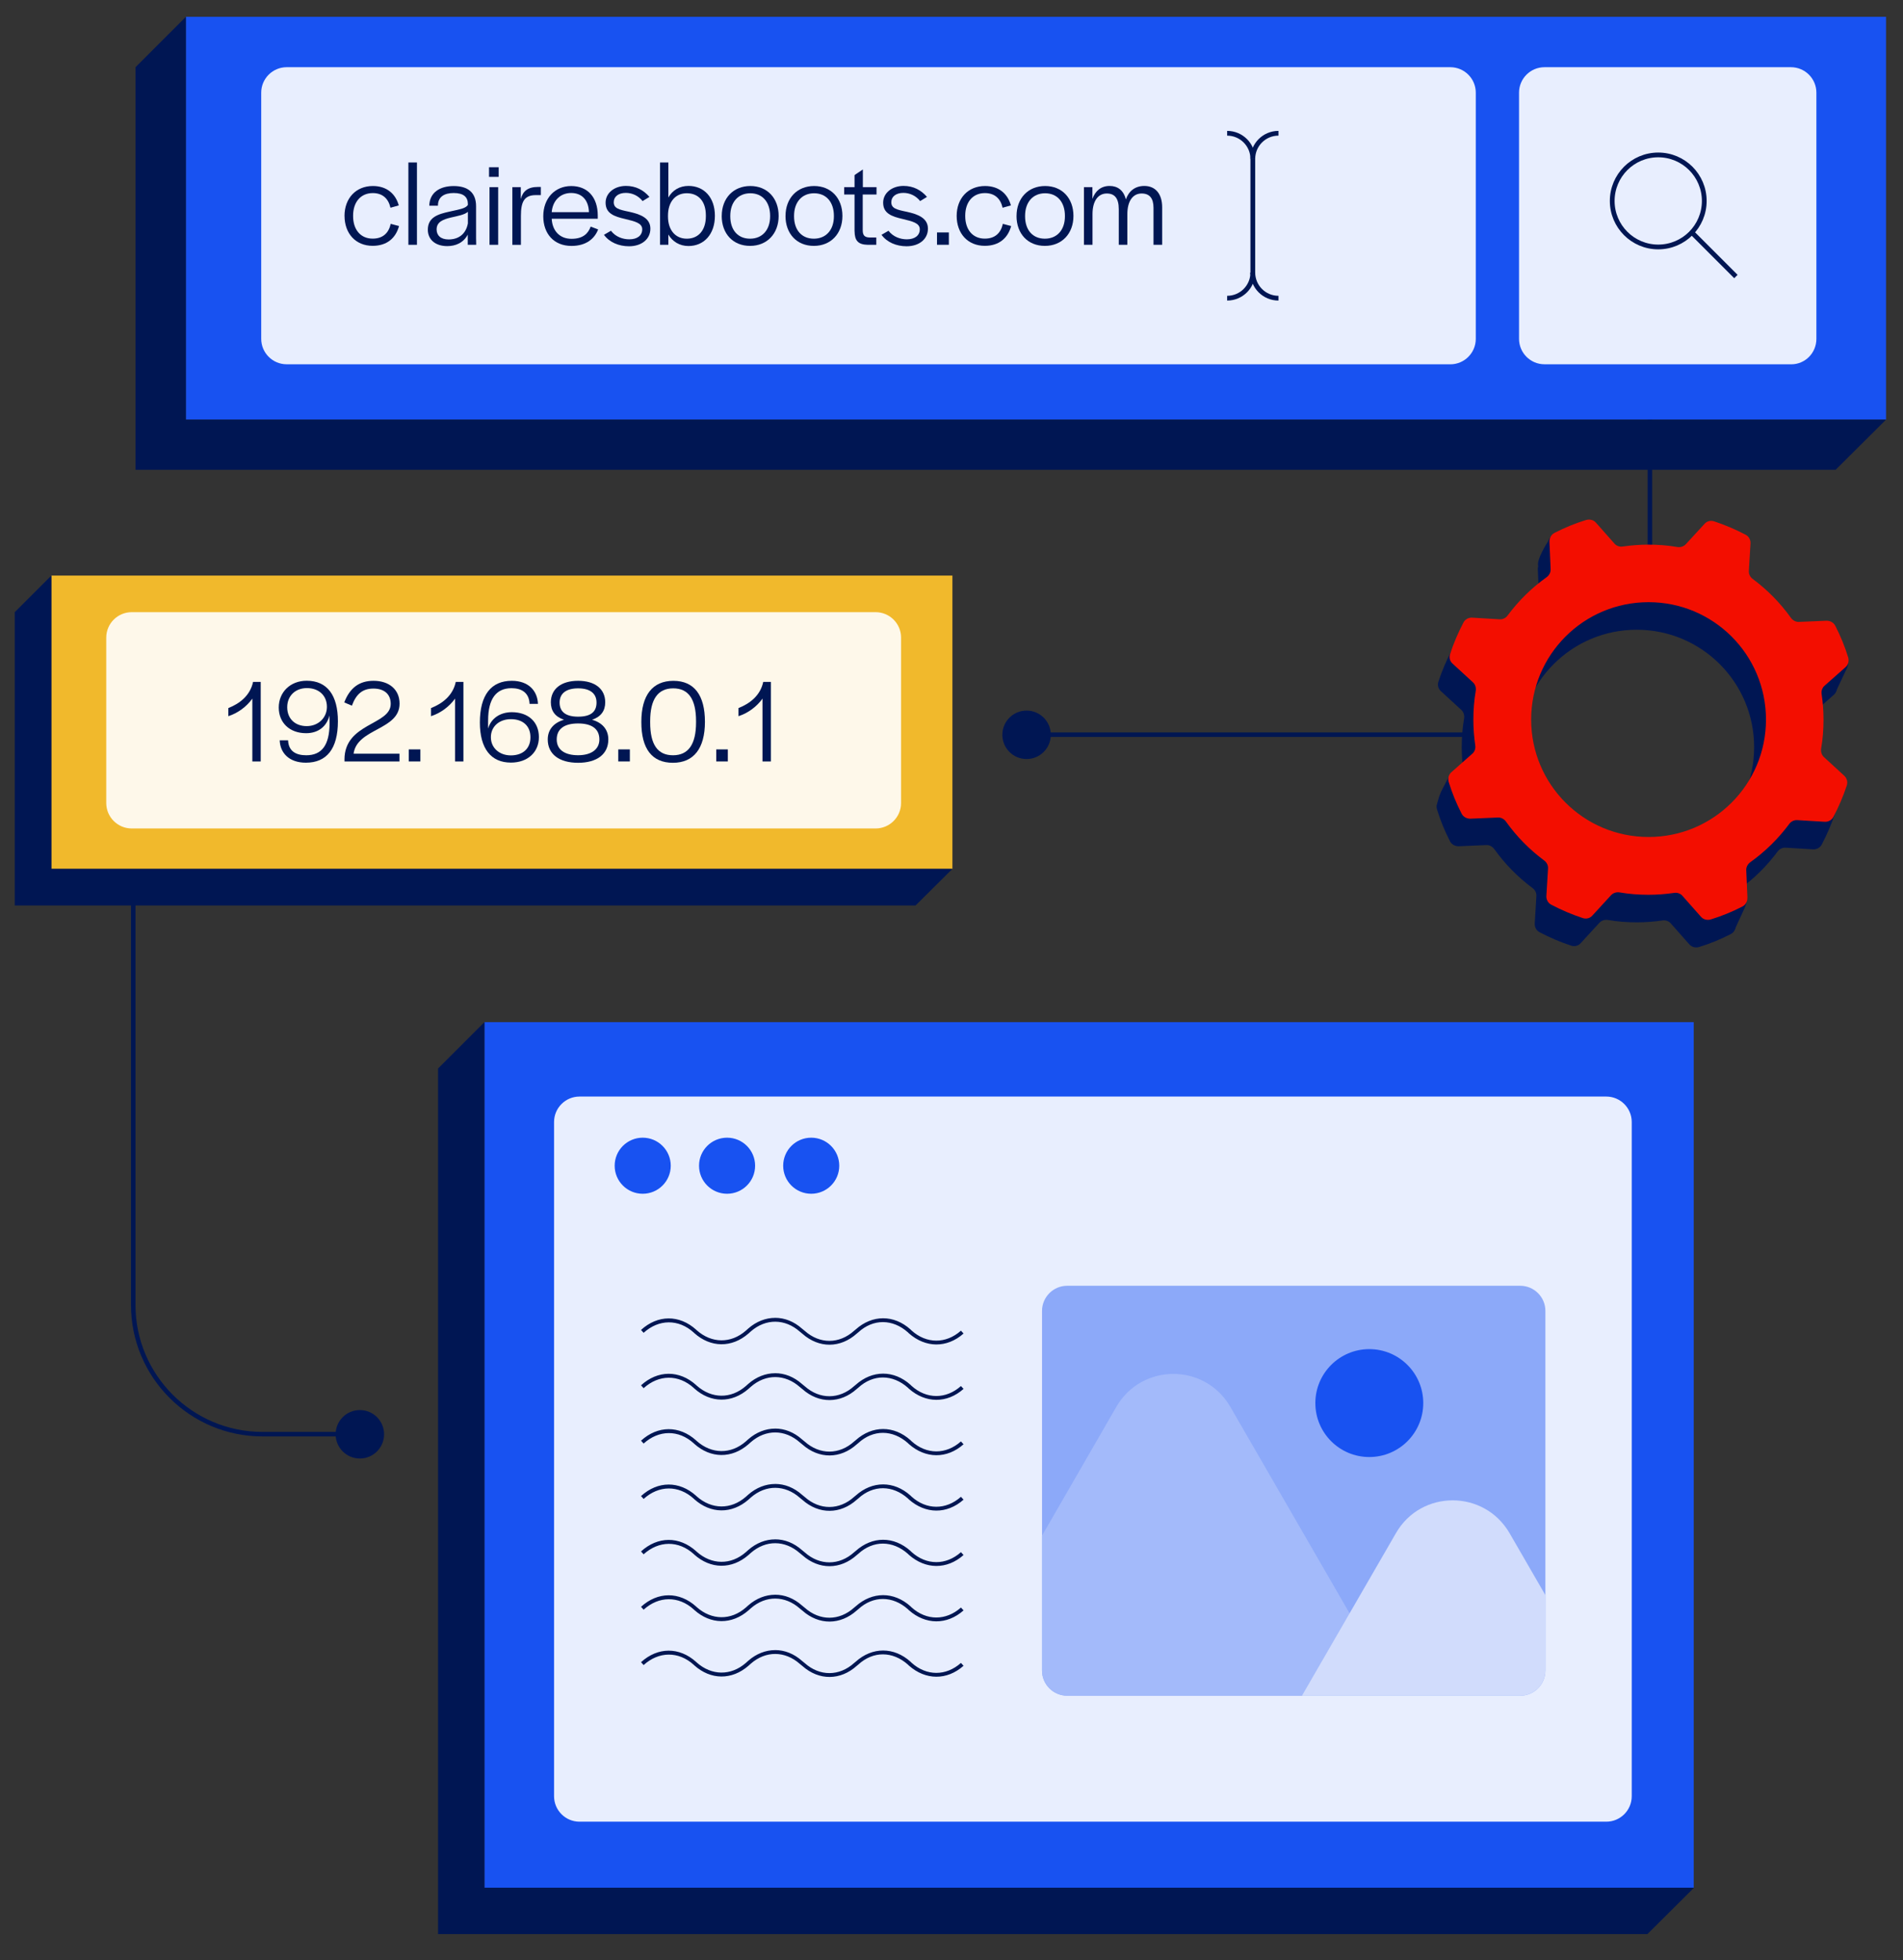
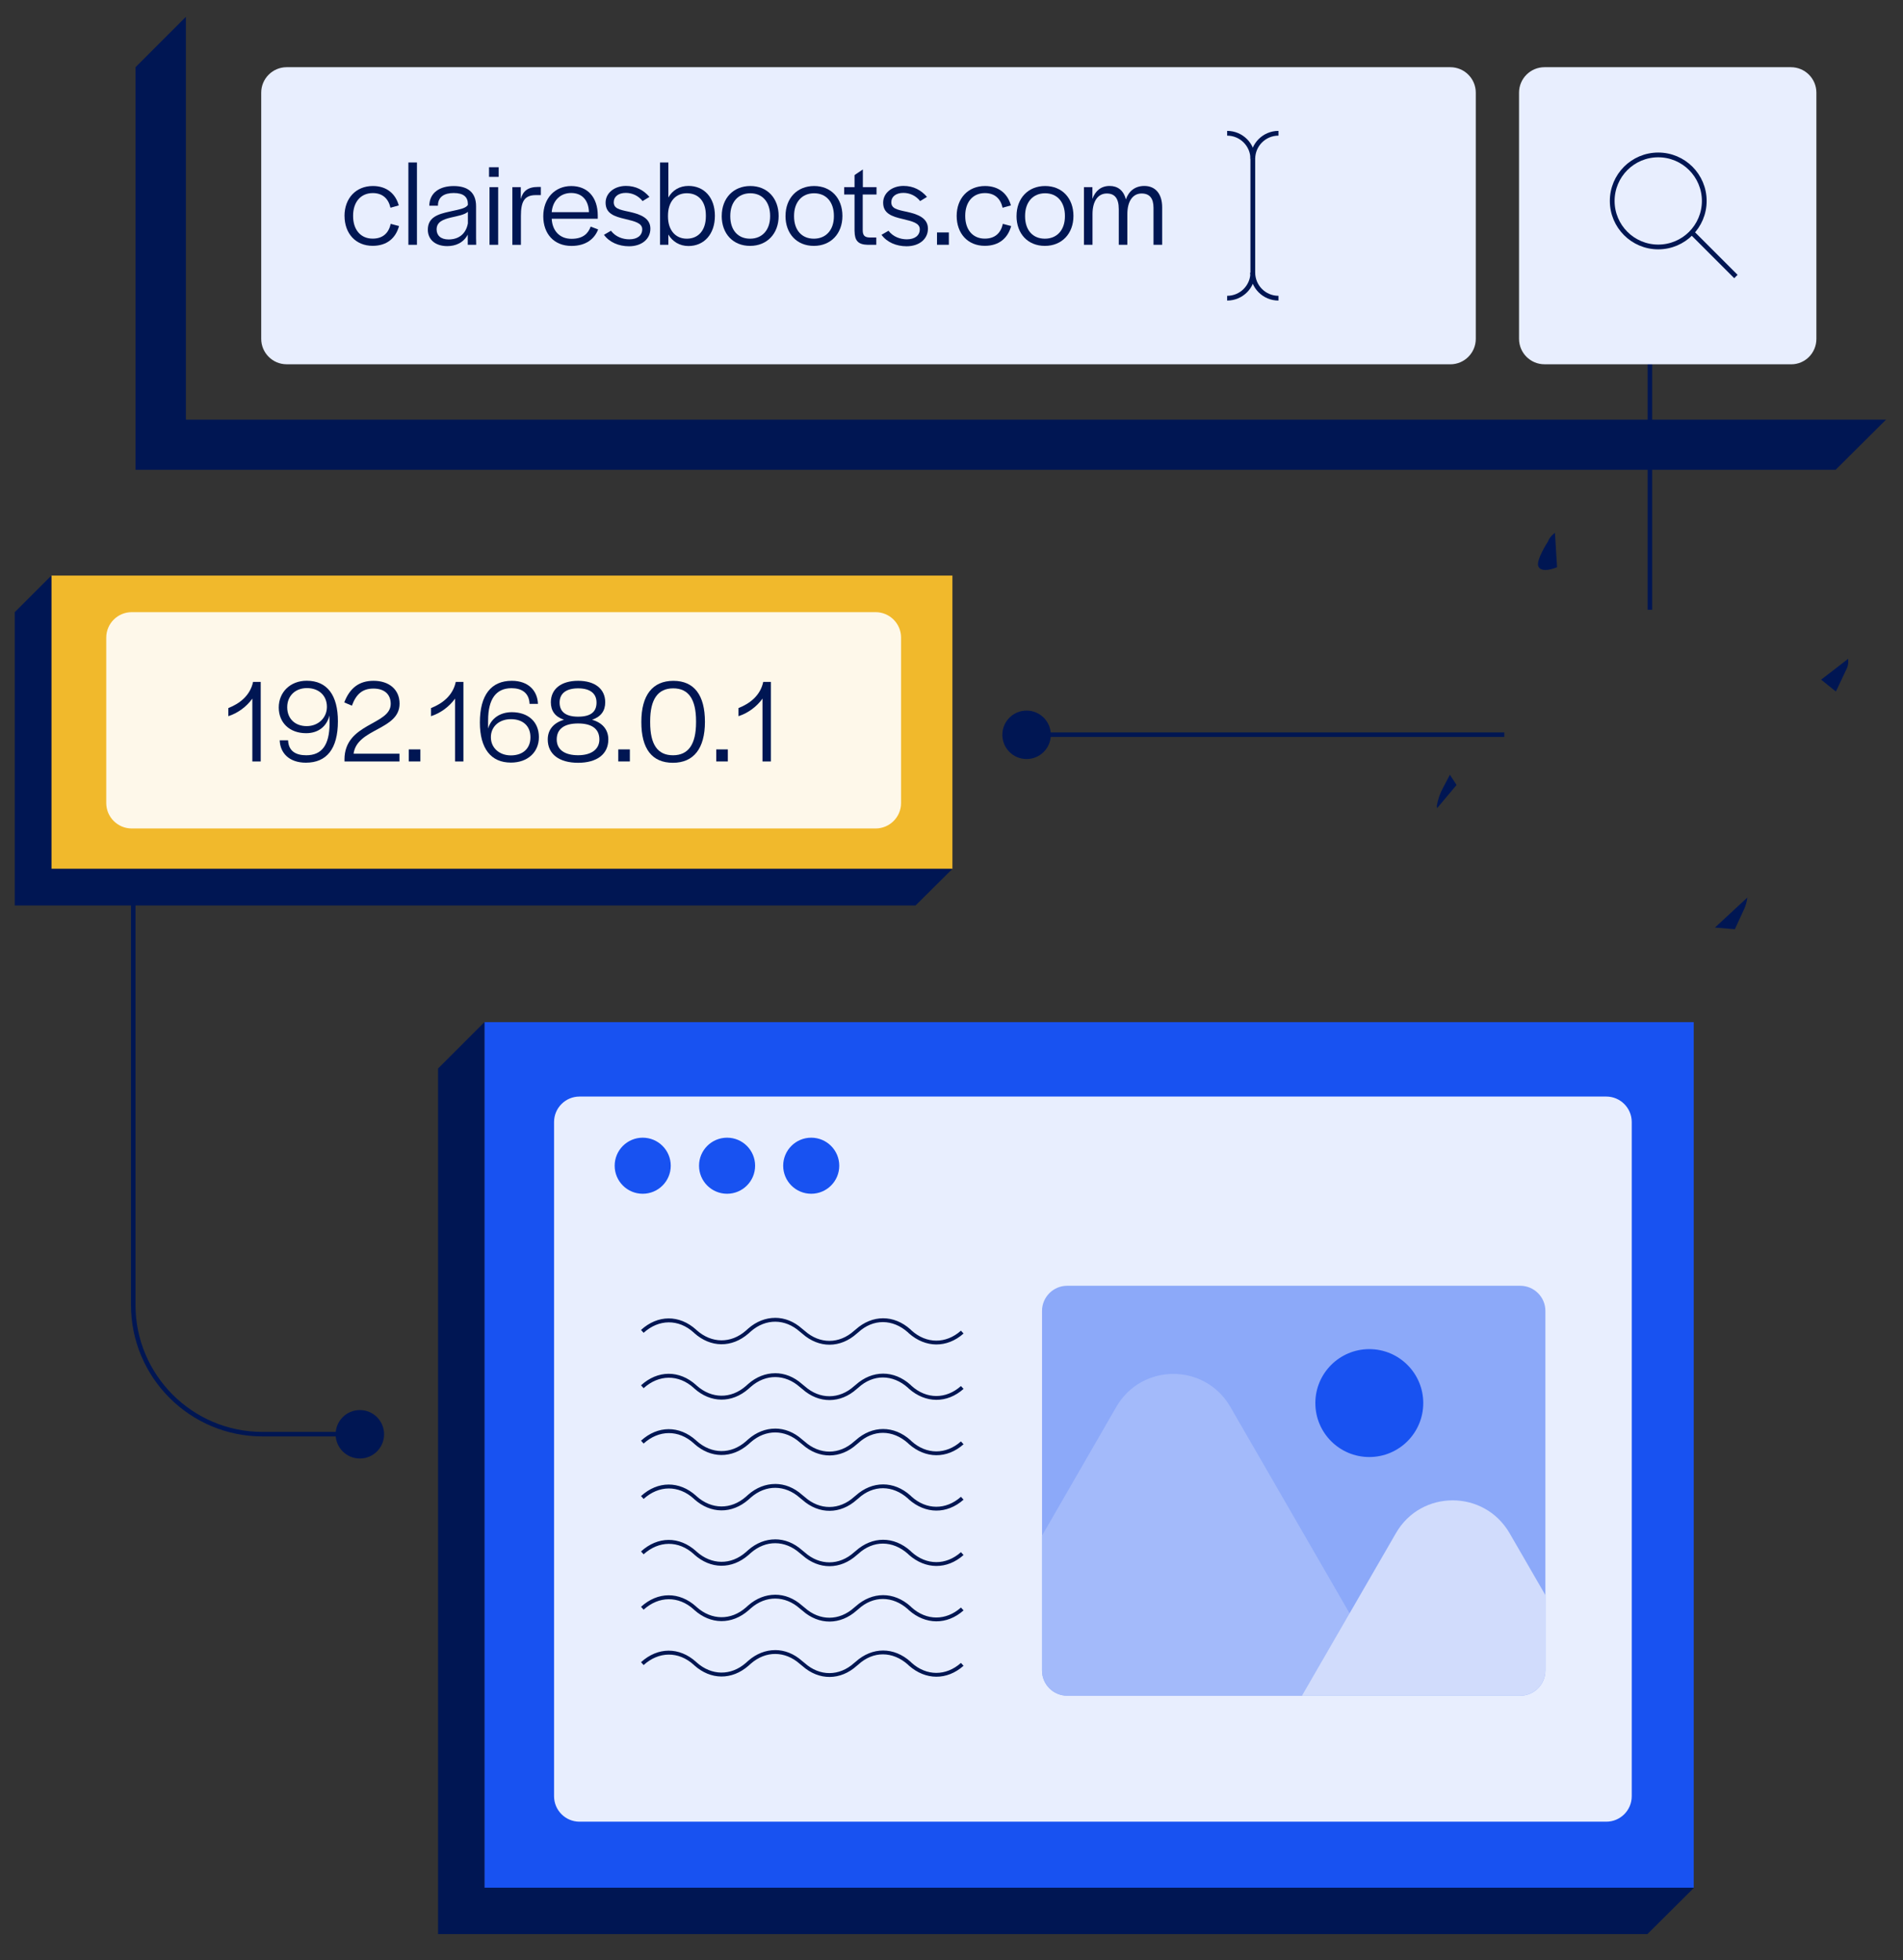
<svg xmlns="http://www.w3.org/2000/svg" id="Layer_1" viewBox="0 0 600 618">
  <rect x="0" y="0" width="600" height="618" fill="#333333" stroke="none" />
  <defs>
    <style>.cls-1,.cls-2,.cls-3,.cls-4{fill:none;}.cls-2{stroke:#001653;stroke-miterlimit:10;stroke-width:1.5px;}.cls-3{clip-path:url(#clippath-1);}.cls-5{fill:#001653;}.cls-6{fill:#f1b92c;}.cls-7{fill:#e7edfd;}.cls-8{fill:#e8eefe;}.cls-9{fill:#fef8ea;}.cls-10{fill:#f30e00;}.cls-11{fill:#8ca9f9;}.cls-12{fill:#a3bafa;}.cls-13{fill:#d1dcfc;}.cls-14{fill:#1852f1;}.cls-4{clip-path:url(#clippath);}</style>
    <clipPath id="clippath">
      <path class="cls-1" d="m336.48,534.67h142.83c4.42,0,7.94-3.6,7.94-7.94v-113.38c0-4.42-3.6-7.94-7.94-7.94h-142.83c-4.42,0-7.94,3.6-7.94,7.94v113.38c0,4.42,3.6,7.94,7.94,7.94Z" />
    </clipPath>
    <clipPath id="clippath-1">
      <path class="cls-1" d="m434.24,1134.97H162.52c-26.08,0-47.3-21.22-47.3-47.3v-273.48c0-26.08,21.22-47.3,47.3-47.3h271.72c26.08,0,47.3,21.22,47.3,47.3v273.48c0,26.08-21.22,47.3-47.3,47.3Z" />
    </clipPath>
  </defs>
  <path class="cls-5" d="m324.72,230.94h149.58v1.42h-149.58v-1.42Z" />
  <path class="cls-6" d="m16.19,181.48h284.1v92.48H16.19v-92.48Z" />
  <path class="cls-5" d="m300.29,273.96l-11.62,11.54H4.65v-92.48l11.54-11.54v92.48h284.1Z" />
  <path class="cls-9" d="m276.08,261.22H41.52c-4.42,0-8.02-3.6-8.02-8.02v-52.16c0-4.42,3.6-8.02,8.02-8.02h234.56c4.42,0,8.02,3.6,8.02,8.02v52.16c0,4.42-3.6,8.02-8.02,8.02Z" />
  <path class="cls-5" d="m519.49,82.26h1.42v110.01h-1.42v-110.01Z" />
  <path class="cls-5" d="m453.09,254.85l-.07-.82c.37-2.02.97-3.82,1.95-5.62l2.17-4.12,2.1,3.22-6.15,7.34h0Z" />
  <path class="cls-5" d="m550.89,283.03v.22c-.15,1.12-.45,2.17-.9,3.22l-3,6.52-6.29-.52,10.19-9.44h0Z" />
  <path class="cls-5" d="m490.26,167.99l-.45.37c-.82.67-1.42,1.5-1.8,2.47,0,0-3.77,5.8-3,7.72.99,2.44,5.92.3,5.92.3l-.67-10.87Z" />
  <path class="cls-5" d="m582.73,207.71v.52c.07,1.05-.15,2.1-.67,3l-3.22,6.82-4.65-3.75,8.54-6.59h0Z" />
-   <path class="cls-5" d="m577.79,253.27l-6.37-5.85c-.75-.67-1.05-1.72-.9-2.7.52-3,.75-6,.75-9.14,0-2.77-.22-5.47-.6-8.09-.15-.97.22-2.02.97-2.62l6.52-5.77c.9-.75,1.2-1.95.9-3.07-1.05-3.45-2.4-6.74-4.05-9.97-.52-1.05-1.57-1.65-2.77-1.65l-8.69.37c-.97.07-1.95-.45-2.55-1.27-3.37-4.72-7.42-8.84-12.07-12.29-.82-.6-1.27-1.57-1.2-2.55l.52-8.62c.07-1.12-.52-2.25-1.57-2.77-3.15-1.65-6.44-3.07-9.89-4.2-1.12-.37-2.32-.07-3.07.82l-5.85,6.37c-.67.75-1.72,1.05-2.7.9-3-.52-6-.75-9.14-.75-2.77,0-5.47.22-8.09.6-.97.15-2.02-.22-2.62-.97l-5.77-6.52c-.75-.9-1.95-1.2-3.07-.9-3.45,1.05-6.74,2.4-9.97,4.05-1.05.52-1.65,1.57-1.65,2.77l.37,8.69c.07.97-.45,1.95-1.27,2.55-4.72,3.37-8.84,7.42-12.29,12.07-.6.82-1.57,1.27-2.55,1.2l-8.62-.52c-1.12-.07-2.25.52-2.77,1.57-1.65,3.15-3.07,6.44-4.2,9.89-.37,1.12-.07,2.32.82,3.07l6.37,5.85c.75.67,1.05,1.72.9,2.7-.52,3-.75,6-.75,9.14,0,2.77.22,5.47.6,8.09.15.97-.22,2.02-.97,2.62l-6.52,5.77c-.9.75-1.2,1.95-.9,3.07,1.05,3.45,2.4,6.74,4.05,9.97.52,1.05,1.57,1.65,2.77,1.65l8.69-.37c.97-.07,1.95.45,2.55,1.27,3.37,4.72,7.42,8.84,12.07,12.29.82.6,1.27,1.57,1.2,2.55l-.52,8.62c-.07,1.12.52,2.25,1.57,2.77,3.15,1.65,6.44,3.07,9.89,4.2,1.12.37,2.32.07,3.07-.82l5.85-6.37c.67-.75,1.72-1.05,2.7-.9,3,.52,6,.75,9.14.75,2.77,0,5.47-.22,8.09-.6.97-.15,2.02.22,2.62.97l5.77,6.52c.75.9,1.95,1.2,3.07.9,3.45-1.05,6.74-2.4,9.97-4.05,1.05-.52,1.65-1.57,1.65-2.77l-.37-8.69c-.07-.97.45-1.95,1.27-2.55,4.72-3.37,8.84-7.42,12.29-12.07.6-.82,1.57-1.27,2.55-1.2l8.62.52c1.12.07,2.25-.52,2.77-1.57,1.65-3.15,3.07-6.44,4.2-9.89.3-1.12,0-2.32-.82-3.07Zm-61.75,19.33c-20.46,0-37.02-16.56-37.02-37.02s16.56-37.02,37.02-37.02,37.02,16.56,37.02,37.02-16.56,37.02-37.02,37.02Z" />
-   <path class="cls-10" d="m581.46,244.58l-6.37-5.85c-.75-.67-1.05-1.72-.9-2.7.52-3,.75-6,.75-9.14,0-2.77-.22-5.47-.6-8.09-.15-.97.22-2.02.97-2.62l6.52-5.77c.9-.75,1.2-1.95.9-3.07-1.05-3.45-2.4-6.74-4.05-9.97-.52-1.05-1.57-1.65-2.77-1.65l-8.69.37c-.97.07-1.95-.45-2.55-1.27-3.37-4.72-7.42-8.84-12.07-12.29-.82-.6-1.27-1.57-1.2-2.55l.52-8.62c.07-1.12-.52-2.25-1.57-2.77-3.15-1.65-6.44-3.07-9.89-4.2-1.12-.37-2.32-.07-3.07.82l-5.85,6.37c-.67.75-1.72,1.05-2.7.9-3-.52-6-.75-9.14-.75-2.77,0-5.47.22-8.09.6-.97.15-2.02-.22-2.62-.97l-5.77-6.52c-.75-.9-1.95-1.2-3.07-.9-3.45,1.05-6.74,2.4-9.97,4.05-1.05.52-1.65,1.57-1.65,2.77l.37,8.69c.07.97-.45,1.95-1.27,2.55-4.72,3.37-8.84,7.42-12.29,12.07-.6.82-1.57,1.27-2.55,1.2l-8.62-.52c-1.12-.07-2.25.52-2.77,1.57-1.65,3.15-3.07,6.44-4.2,9.89-.37,1.12-.07,2.32.82,3.07l6.37,5.85c.75.67,1.05,1.72.9,2.7-.52,3-.75,6-.75,9.14,0,2.77.22,5.47.6,8.09.15.97-.22,2.02-.97,2.62l-6.52,5.77c-.9.75-1.2,1.95-.9,3.07,1.05,3.45,2.4,6.74,4.05,9.97.52,1.05,1.57,1.65,2.77,1.65l8.69-.37c.97-.07,1.95.45,2.55,1.27,3.37,4.72,7.42,8.84,12.07,12.29.82.6,1.27,1.57,1.2,2.55l-.52,8.62c-.07,1.12.52,2.25,1.57,2.77,3.15,1.65,6.44,3.07,9.89,4.2,1.12.37,2.32.07,3.07-.82l5.85-6.37c.67-.75,1.72-1.05,2.7-.9,3,.52,6,.75,9.14.75,2.77,0,5.47-.22,8.09-.6.97-.15,2.02.22,2.62.97l5.77,6.52c.75.9,1.95,1.2,3.07.9,3.45-1.05,6.74-2.4,9.97-4.05,1.05-.52,1.65-1.57,1.65-2.77l-.37-8.69c-.07-.97.45-1.95,1.27-2.55,4.72-3.37,8.84-7.42,12.29-12.07.6-.82,1.57-1.27,2.55-1.2l8.62.52c1.12.07,2.25-.52,2.77-1.57,1.65-3.15,3.07-6.44,4.2-9.89.37-1.12,0-2.32-.82-3.07Zm-61.68,19.33c-20.46,0-37.02-16.56-37.02-37.02s16.56-37.02,37.02-37.02,37.02,16.56,37.02,37.02-16.56,37.02-37.02,37.02Z" />
-   <path class="cls-14" d="m58.61,5.3h536.04v127.02H58.61V5.3Z" />
  <path class="cls-5" d="m594.65,132.32l-15.89,15.81H42.72V21.19l15.89-15.89v127.02h536.04Z" />
  <path class="cls-8" d="m457.29,114.86H90.38c-4.42,0-8.02-3.6-8.02-8.02V29.21c0-4.42,3.6-8.02,8.02-8.02h366.9c4.42,0,8.02,3.6,8.02,8.02v77.64c0,4.42-3.6,8.02-8.02,8.02Zm107.46,0h-77.79c-4.42,0-8.02-3.6-8.02-8.02V29.21c0-4.42,3.6-8.02,8.02-8.02h77.71c4.42,0,8.02,3.6,8.02,8.02v77.64c0,4.42-3.52,8.02-7.94,8.02h0Z" />
  <path class="cls-14" d="m152.73,322.29h381.29v272.93H152.73v-272.93Z" />
  <path class="cls-5" d="m534.1,595.22l-14.69,14.61H138.12v-272.93l14.61-14.61v272.93h381.37Z" />
  <path class="cls-8" d="m506.45,574.39H182.71c-4.42,0-8.02-3.6-8.02-8.02v-212.6c0-4.42,3.6-8.02,8.02-8.02h323.74c4.42,0,8.02,3.6,8.02,8.02v212.6c0,4.42-3.6,8.02-8.02,8.02h0Z" />
  <circle class="cls-5" cx="323.67" cy="231.69" r="7.64" />
  <circle class="cls-5" cx="113.46" cy="452.24" r="7.64" />
  <path class="cls-5" d="m114.66,452.91h-31.92c-22.86,0-41.44-18.59-41.44-41.44v-131.22h1.42v131.22c0,22.11,17.99,40.02,40.02,40.02h31.92v1.42h0Z" />
  <circle class="cls-14" cx="202.64" cy="367.56" r="8.84" />
  <circle class="cls-14" cx="229.24" cy="367.56" r="8.84" />
  <circle class="cls-14" cx="255.77" cy="367.56" r="8.84" />
  <path class="cls-11" d="m336.48,534.67h142.83c4.42,0,7.94-3.6,7.94-7.94v-113.38c0-4.42-3.6-7.94-7.94-7.94h-142.83c-4.42,0-7.94,3.6-7.94,7.94v113.38c0,4.42,3.6,7.94,7.94,7.94Z" />
  <g class="cls-4">
    <path class="cls-12" d="m387.89,443.55l56.05,97.05h-147.93l55.98-97.05c8.02-13.79,27.88-13.79,35.9,0h0Z" />
    <path class="cls-13" d="m475.95,483.41l33.05,57.18h-101.92l33.05-57.18c7.94-13.79,27.8-13.79,35.82,0h0Z" />
    <circle class="cls-14" cx="431.73" cy="442.4" r="17.01" />
  </g>
  <path class="cls-5" d="m244.38,415.52c3,0,5.92,1.12,8.54,3.45l.82.67c4.72,4.2,10.87,4.2,15.59-.07l.45-.37c5.25-4.72,12.07-4.72,17.31,0l.3.3c4.72,4.27,10.87,4.27,15.59.07l.82.9c-5.25,4.65-11.99,4.57-17.24-.07l-.3-.3c-4.8-4.27-10.94-4.35-15.66,0l-.45.37c-5.17,4.65-11.92,4.72-17.16.07l-.82-.67c-4.65-4.12-10.72-4.2-15.44-.07l-.75.67c-5.25,4.57-11.92,4.5-17.09-.15l-.15-.15c-4.8-4.35-11.02-4.27-15.81.07l-.82-.9c5.25-4.8,12.07-4.87,17.39-.07l.15.15c4.72,4.2,10.79,4.27,15.51.15l.75-.67c2.55-2.25,5.55-3.37,8.47-3.37Zm0,17.46c3,0,5.92,1.12,8.54,3.45l.82.67c4.72,4.2,10.87,4.2,15.59-.07l.45-.37c5.25-4.72,12.07-4.72,17.31,0l.3.3c4.72,4.27,10.87,4.27,15.59.07l.82.9c-5.25,4.65-11.99,4.57-17.24-.07l-.3-.3c-4.8-4.27-10.94-4.35-15.66,0l-.45.37c-5.17,4.65-11.92,4.72-17.16.07l-.82-.67c-4.65-4.12-10.72-4.2-15.44-.07l-.75.67c-5.25,4.57-11.92,4.5-17.09-.15l-.15-.15c-4.8-4.35-11.02-4.27-15.81.07l-.82-.9c5.25-4.8,12.07-4.87,17.39-.07l.15.15c4.72,4.2,10.79,4.27,15.51.15l.75-.67c2.55-2.25,5.55-3.37,8.47-3.37Zm0,17.46c3,0,5.92,1.12,8.54,3.45l.82.67c4.72,4.2,10.87,4.2,15.59-.07l.45-.37c5.25-4.72,12.07-4.72,17.31,0l.3.3c4.72,4.27,10.87,4.27,15.59.07l.82.9c-5.25,4.65-11.99,4.57-17.24-.07l-.3-.3c-4.8-4.27-10.94-4.35-15.66,0l-.45.37c-5.17,4.65-11.92,4.72-17.16.07l-.82-.67c-4.65-4.12-10.72-4.2-15.44-.07l-.75.67c-5.25,4.57-11.92,4.5-17.09-.15l-.15-.15c-4.8-4.35-11.02-4.27-15.81.07l-.82-.9c5.25-4.8,12.07-4.87,17.39-.07l.15.15c4.72,4.2,10.79,4.27,15.51.15l.75-.67c2.55-2.25,5.55-3.37,8.47-3.37Zm0,17.46c3,0,5.92,1.12,8.54,3.45l.82.67c4.72,4.2,10.87,4.2,15.59-.07l.45-.37c5.25-4.72,12.07-4.72,17.31,0l.3.3c4.72,4.27,10.87,4.27,15.59.07l.82.9c-5.25,4.65-11.99,4.57-17.24-.07l-.3-.3c-4.8-4.27-10.94-4.35-15.66,0l-.45.37c-5.17,4.65-11.92,4.72-17.16.07l-.82-.67c-4.65-4.12-10.72-4.2-15.44-.07l-.75.67c-5.25,4.57-11.92,4.5-17.09-.15l-.15-.15c-4.8-4.35-11.02-4.27-15.81.07l-.82-.9c5.25-4.8,12.07-4.87,17.39-.07l.15.15c4.72,4.2,10.79,4.27,15.51.15l.75-.67c2.55-2.25,5.55-3.37,8.47-3.37Zm0,17.46c3,0,5.92,1.12,8.54,3.45l.82.67c4.72,4.2,10.87,4.2,15.59-.07l.45-.37c5.25-4.72,12.07-4.72,17.31,0l.3.3c4.72,4.27,10.87,4.27,15.59.07l.82.9c-5.25,4.65-11.99,4.57-17.24-.07l-.3-.3c-4.8-4.27-10.94-4.35-15.66,0l-.45.37c-5.17,4.65-11.92,4.72-17.16.07l-.82-.67c-4.65-4.12-10.72-4.2-15.44-.07l-.75.67c-5.25,4.57-11.92,4.5-17.09-.15l-.15-.15c-4.8-4.35-11.02-4.27-15.81.07l-.82-.9c5.25-4.8,12.07-4.87,17.39-.07l.15.15c4.72,4.2,10.79,4.27,15.51.15l.75-.67c2.55-2.25,5.55-3.37,8.47-3.37Zm0,17.46c3,0,5.92,1.12,8.54,3.45l.82.67c4.72,4.2,10.87,4.2,15.59-.07l.45-.37c5.25-4.72,12.07-4.72,17.31,0l.3.3c4.72,4.27,10.87,4.27,15.59.07l.82.9c-5.25,4.65-11.99,4.57-17.24-.07l-.3-.3c-4.8-4.27-10.94-4.35-15.66,0l-.45.37c-5.17,4.65-11.92,4.72-17.16.07l-.82-.67c-4.65-4.12-10.72-4.2-15.44-.07l-.75.67c-5.25,4.57-11.92,4.5-17.09-.15l-.15-.15c-4.8-4.35-11.02-4.27-15.81.07l-.82-.9c5.25-4.8,12.07-4.87,17.39-.07l.15.15c4.72,4.2,10.79,4.27,15.51.15l.75-.67c2.55-2.25,5.55-3.37,8.47-3.37Zm0,17.46c3,0,5.92,1.12,8.54,3.45l.82.67c4.72,4.2,10.87,4.2,15.59-.07l.45-.37c5.25-4.72,12.07-4.72,17.31,0l.3.3c4.72,4.27,10.87,4.27,15.59.07l.82.9c-5.25,4.65-11.99,4.57-17.24-.07l-.3-.3c-4.8-4.27-10.94-4.35-15.66,0l-.45.37c-5.17,4.65-11.92,4.72-17.16.07l-.82-.67c-4.65-4.12-10.72-4.2-15.44-.07l-.75.67c-5.25,4.57-11.92,4.5-17.09-.15l-.15-.15c-4.8-4.35-11.02-4.27-15.81.07l-.82-.9c5.25-4.8,12.07-4.87,17.39-.07l.15.15c4.72,4.2,10.79,4.27,15.51.15l.75-.67c2.55-2.25,5.55-3.37,8.47-3.37Z" />
  <path class="cls-5" d="m79.56,220.28c-1.81,2.52-4.48,4.52-7.57,5.54v-2.56c3.54-1.39,6.89-3.92,7.8-8.25h2.41v25.09h-2.64v-19.82Z" />
  <path class="cls-5" d="m88.19,233.43h2.64c.15,3.5,2.56,4.71,5.73,4.71,4.9,0,7.31-3.2,7.35-9.98,0-.45,0-1.51-.04-2.56-.83,3.39-3.47,5.58-7.35,5.58-5.24,0-8.63-3.32-8.63-8.1s3.58-8.44,8.82-8.44c6.48,0,9.83,4.63,9.83,12.77,0,8.7-3.54,13.07-10.1,13.07-5.27,0-8.1-3.05-8.25-7.04Zm14.88-10.51v-.08c0-3.5-2.52-5.88-6.29-5.88s-6.22,2.56-6.22,5.99v.08c0,3.47,2.37,5.92,6.14,5.92s6.37-2.75,6.37-6.03Z" />
  <path class="cls-5" d="m108.61,239.49c0-11.6,14.58-10.81,14.58-17.56,0-2.98-1.96-4.82-5.46-4.82s-5.46,1.81-6.78,5.39l-2.41-1.02c1.73-4.52,4.67-6.82,9.23-6.82,4.9,0,8.21,2.75,8.21,7.2,0,8.4-13.41,7.72-14.5,15.79h14.47v2.45h-17.33v-.6Z" />
  <path class="cls-5" d="m128.89,236.29h3.65v3.8h-3.65v-3.8Z" />
  <path class="cls-5" d="m143.47,220.28c-1.81,2.52-4.48,4.52-7.57,5.54v-2.56c3.54-1.39,6.89-3.92,7.8-8.25h2.41v25.09h-2.64v-19.82Z" />
  <path class="cls-5" d="m151.3,227.81c0-8.7,3.58-13.15,10.06-13.15,5.31,0,8.1,3.2,8.25,7.27h-2.64c-.15-3.54-2.56-4.94-5.69-4.94-4.86,0-7.38,3.39-7.38,10.13,0,.57-.04,1.7,0,2.6.9-3.2,3.8-5.16,7.46-5.16,5.24,0,8.55,3.09,8.55,7.87s-3.58,8.02-8.82,8.02c-6.29,0-9.79-4.41-9.79-12.66Zm15.94,4.71v-.11c0-3.47-2.34-5.65-6.14-5.65s-6.33,2.41-6.33,5.65v.08c0,3.28,2.64,5.69,6.29,5.69,3.84,0,6.18-2.22,6.18-5.65Z" />
  <path class="cls-5" d="m172.7,233.16c0-3.05,1.81-5.24,5.12-6.22-2.79-.94-4.14-2.79-4.14-5.5,0-4.22,3.28-6.78,8.59-6.78s8.55,2.56,8.55,6.78c0,2.71-1.36,4.56-4.14,5.5,3.35.98,5.12,3.17,5.12,6.22,0,4.63-3.58,7.35-9.53,7.35s-9.57-2.71-9.57-7.35Zm16.28,0c0-3.28-2.3-5.05-6.71-5.05s-6.74,1.77-6.74,5.05,2.6,4.97,6.74,4.97,6.71-1.85,6.71-4.97Zm-.9-11.64c0-2.9-2.07-4.48-5.8-4.48s-5.84,1.58-5.84,4.48,1.92,4.45,5.84,4.45,5.8-1.47,5.8-4.45Z" />
  <path class="cls-5" d="m194.94,236.29h3.65v3.8h-3.65v-3.8Z" />
  <path class="cls-5" d="m202.21,227.59c0-8.4,3.54-12.92,10.1-12.92s9.95,4.52,9.95,12.92-3.54,12.92-10.1,12.92-9.98-4.37-9.95-12.92Zm17.25.19v-.38c0-6.93-2.37-10.36-7.2-10.36s-7.27,3.43-7.27,10.36v.38c0,7.01,2.37,10.36,7.2,10.36s7.27-3.43,7.27-10.36Z" />
  <path class="cls-5" d="m225.83,236.29h3.65v3.8h-3.65v-3.8Z" />
  <path class="cls-5" d="m240.41,220.28c-1.81,2.52-4.48,4.52-7.57,5.54v-2.56c3.54-1.39,6.89-3.92,7.8-8.25h2.41v25.09h-2.64v-19.82Z" />
  <path class="cls-5" d="m108.62,68.09c0-5.58,3.62-9.44,8.94-9.44,4.39,0,7.16,2.46,8.17,6.12l-2.62.73c-.62-2.77-2.39-4.62-5.58-4.62-3.81,0-6.2,2.85-6.2,7.12v.15c0,4.2,2.31,7.09,6.16,7.09,3.31,0,5.08-1.85,5.7-4.66l2.62.69c-1.04,3.81-3.81,6.24-8.32,6.24-5.35,0-8.86-3.89-8.86-9.44Z" />
  <path class="cls-5" d="m128.76,51.23h2.7v25.96h-2.7v-25.96Z" />
  <path class="cls-5" d="m134.89,72.45c0-3.93,3.16-4.93,6.89-5.74,2.81-.66,5.08-.92,5.74-2.12v-.23c0-2.23-1.35-3.5-4.47-3.5-2.93,0-4.89,1.16-4.97,3.81v.19h-2.73c.08-4.08,3.24-6.2,7.7-6.2s7.05,2.04,7.05,6.35v10.01l.04,2.16h-2.66v-3.2c-1.42,2.66-3.93,3.62-6.47,3.62-3.81,0-6.12-2.12-6.12-5.16Zm12.63-1.96v-3.7c-1.08.96-3.27,1.31-5.39,1.81-2.39.58-4.47,1.35-4.47,3.74,0,1.89,1.31,3.16,3.77,3.16,3.04,0,5.43-1.58,6.08-5.01Z" />
  <path class="cls-5" d="m154.19,52.73h3.04v3.04h-3.04v-3.04Zm.15,6.28h2.73v18.18h-2.73v-18.18Z" />
  <path class="cls-5" d="m161.54,59.01h2.66v3.74c.65-2.43,2.16-3.81,5.47-3.81h.85v2.58h-1.58c-3.7,0-4.7,2.16-4.7,6.55v9.13h-2.7v-18.18Z" />
  <path class="cls-5" d="m171.29,68.17c0-5.62,3.66-9.51,8.82-9.51s8.36,3.54,8.36,9.32v1h-14.52c.19,3.77,2.5,6.32,6.24,6.32s5.28-1.77,6.05-3.85l2.35.89c-1.08,2.81-3.66,5.2-8.4,5.2-5.51,0-8.9-3.81-8.9-9.36Zm14.4-1.27c-.12-3.85-2.23-6.05-5.62-6.05s-5.82,2.39-6.12,6.05h11.75Z" />
  <path class="cls-5" d="m190.43,74.03l2.2-1.27c1.46,1.93,3.74,2.7,5.78,2.7,2.5,0,4.08-1.19,4.08-3.16s-2.31-2.5-5.35-3.24c-3.54-.81-6.2-1.77-6.2-5.16,0-3.04,2.77-5.28,6.43-5.28,3.08,0,5.55,1.31,7.39,3.47l-2.16,1.31c-1.31-1.66-3.23-2.58-5.28-2.58-2.31,0-3.81,1.16-3.81,2.93,0,1.96,1.62,2.35,4.93,3.04,3.24.73,6.62,1.85,6.62,5.31,0,3.27-2.73,5.55-6.74,5.55-3.24,0-6.2-1.27-7.9-3.62Z" />
  <path class="cls-5" d="m210.73,73.95v3.24h-2.62v-25.96h2.62v11.05c1.27-2.27,3.5-3.66,6.35-3.66,4.89,0,8.32,3.62,8.32,9.4v.04c0,5.78-3.43,9.51-8.32,9.51-2.81,0-5.04-1.39-6.35-3.62Zm11.82-5.74v-.31c0-4.39-2.31-6.97-6.01-6.97s-5.93,2.85-5.93,7.05v.31c0,4.12,2.23,6.97,5.93,6.97s6.01-2.7,6.01-7.05Z" />
  <path class="cls-5" d="m227.56,68.09c0-5.58,3.66-9.44,9.01-9.44s8.93,3.85,8.93,9.44-3.66,9.44-9.01,9.44-8.94-3.81-8.94-9.44Zm15.25.12v-.15c0-4.31-2.39-7.12-6.24-7.12s-6.32,2.81-6.32,7.12v.15c0,4.31,2.39,7.05,6.24,7.05s6.32-2.77,6.32-7.05Z" />
  <path class="cls-5" d="m247.67,68.09c0-5.58,3.66-9.44,9.01-9.44s8.93,3.85,8.93,9.44-3.66,9.44-9.01,9.44-8.94-3.81-8.94-9.44Zm15.25.12v-.15c0-4.31-2.39-7.12-6.24-7.12s-6.32,2.81-6.32,7.12v.15c0,4.31,2.39,7.05,6.24,7.05s6.32-2.77,6.32-7.05Z" />
  <path class="cls-5" d="m269.43,72.87v-11.55h-3.27v-2.31h3.27v-3.81l2.62-1.77v5.58h4.31v2.31h-4.35v11.25c0,1.62.58,2.27,2.16,2.31h2.12v2.31h-2.73c-3.16-.08-4.08-1.46-4.12-4.31Z" />
  <path class="cls-5" d="m277.94,74.03l2.2-1.27c1.46,1.93,3.74,2.7,5.78,2.7,2.5,0,4.08-1.19,4.08-3.16s-2.31-2.5-5.35-3.24c-3.54-.81-6.2-1.77-6.2-5.16,0-3.04,2.77-5.28,6.43-5.28,3.08,0,5.55,1.31,7.39,3.47l-2.16,1.31c-1.31-1.66-3.23-2.58-5.28-2.58-2.31,0-3.81,1.16-3.81,2.93,0,1.96,1.62,2.35,4.93,3.04,3.24.73,6.62,1.85,6.62,5.31,0,3.27-2.73,5.55-6.74,5.55-3.24,0-6.2-1.27-7.9-3.62Z" />
  <path class="cls-5" d="m295.43,73.29h3.74v3.89h-3.74v-3.89Z" />
  <path class="cls-5" d="m301.63,68.09c0-5.58,3.62-9.44,8.94-9.44,4.39,0,7.16,2.46,8.16,6.12l-2.62.73c-.62-2.77-2.39-4.62-5.58-4.62-3.81,0-6.2,2.85-6.2,7.12v.15c0,4.2,2.31,7.09,6.16,7.09,3.31,0,5.08-1.85,5.7-4.66l2.62.69c-1.04,3.81-3.81,6.24-8.32,6.24-5.35,0-8.86-3.89-8.86-9.44Z" />
  <path class="cls-5" d="m320.51,68.09c0-5.58,3.66-9.44,9.01-9.44s8.93,3.85,8.93,9.44-3.66,9.44-9.01,9.44-8.94-3.81-8.94-9.44Zm15.25.12v-.15c0-4.31-2.39-7.12-6.24-7.12s-6.32,2.81-6.32,7.12v.15c0,4.31,2.39,7.05,6.24,7.05s6.32-2.77,6.32-7.05Z" />
  <path class="cls-5" d="m341.77,59.01h2.66v3.7c.92-2.54,2.73-4.08,5.43-4.08,2.5,0,4.39,1.35,5.12,4.24.92-2.62,2.89-4.24,5.82-4.24,3.47,0,5.62,2.46,5.62,6.74v11.82h-2.73v-11.67c0-3.04-1.27-4.51-3.74-4.51-2.85,0-4.51,2.5-4.51,6.55v9.63h-2.7v-11.25c0-3.47-1.35-4.93-3.77-4.93-2.77,0-4.51,2.39-4.51,6.47v9.71h-2.7v-18.18Z" />
  <line class="cls-2" x1="395" y1="50.11" x2="395" y2="86.51" />
  <path class="cls-2" d="m386.91,42.02c4.47,0,8.09,3.62,8.09,8.09" />
  <path class="cls-2" d="m403.09,42.02c-4.47,0-8.09,3.62-8.09,8.09" />
  <path class="cls-2" d="m386.91,94.02c4.47,0,8.09-3.62,8.09-8.09" />
  <path class="cls-2" d="m403.09,94.02c-4.47,0-8.09-3.62-8.09-8.09" />
  <circle class="cls-2" cx="522.83" cy="63.36" r="14.51" />
  <line class="cls-2" x1="547.32" y1="87.19" x2="533.42" y2="73.29" />
  <g class="cls-3">
    <rect class="cls-7" x="499.07" y="602.74" width="1.18" height="695.65" />
    <rect class="cls-7" x="448.53" y="602.74" width="1.18" height="695.65" />
    <rect class="cls-7" x="397.84" y="602.74" width="1.18" height="695.65" />
    <rect class="cls-7" x="347.15" y="602.74" width="1.18" height="695.65" />
    <rect class="cls-7" x="296.61" y="602.74" width="1.18" height="695.65" />
-     <rect class="cls-7" x="245.92" y="602.74" width="1.18" height="695.65" />
    <rect class="cls-7" x="195.38" y="602.74" width="1.18" height="695.65" />
    <rect class="cls-7" x="144.69" y="602.74" width="1.18" height="695.65" />
    <rect class="cls-7" x="94" y="602.74" width="1.18" height="695.65" />
  </g>
</svg>